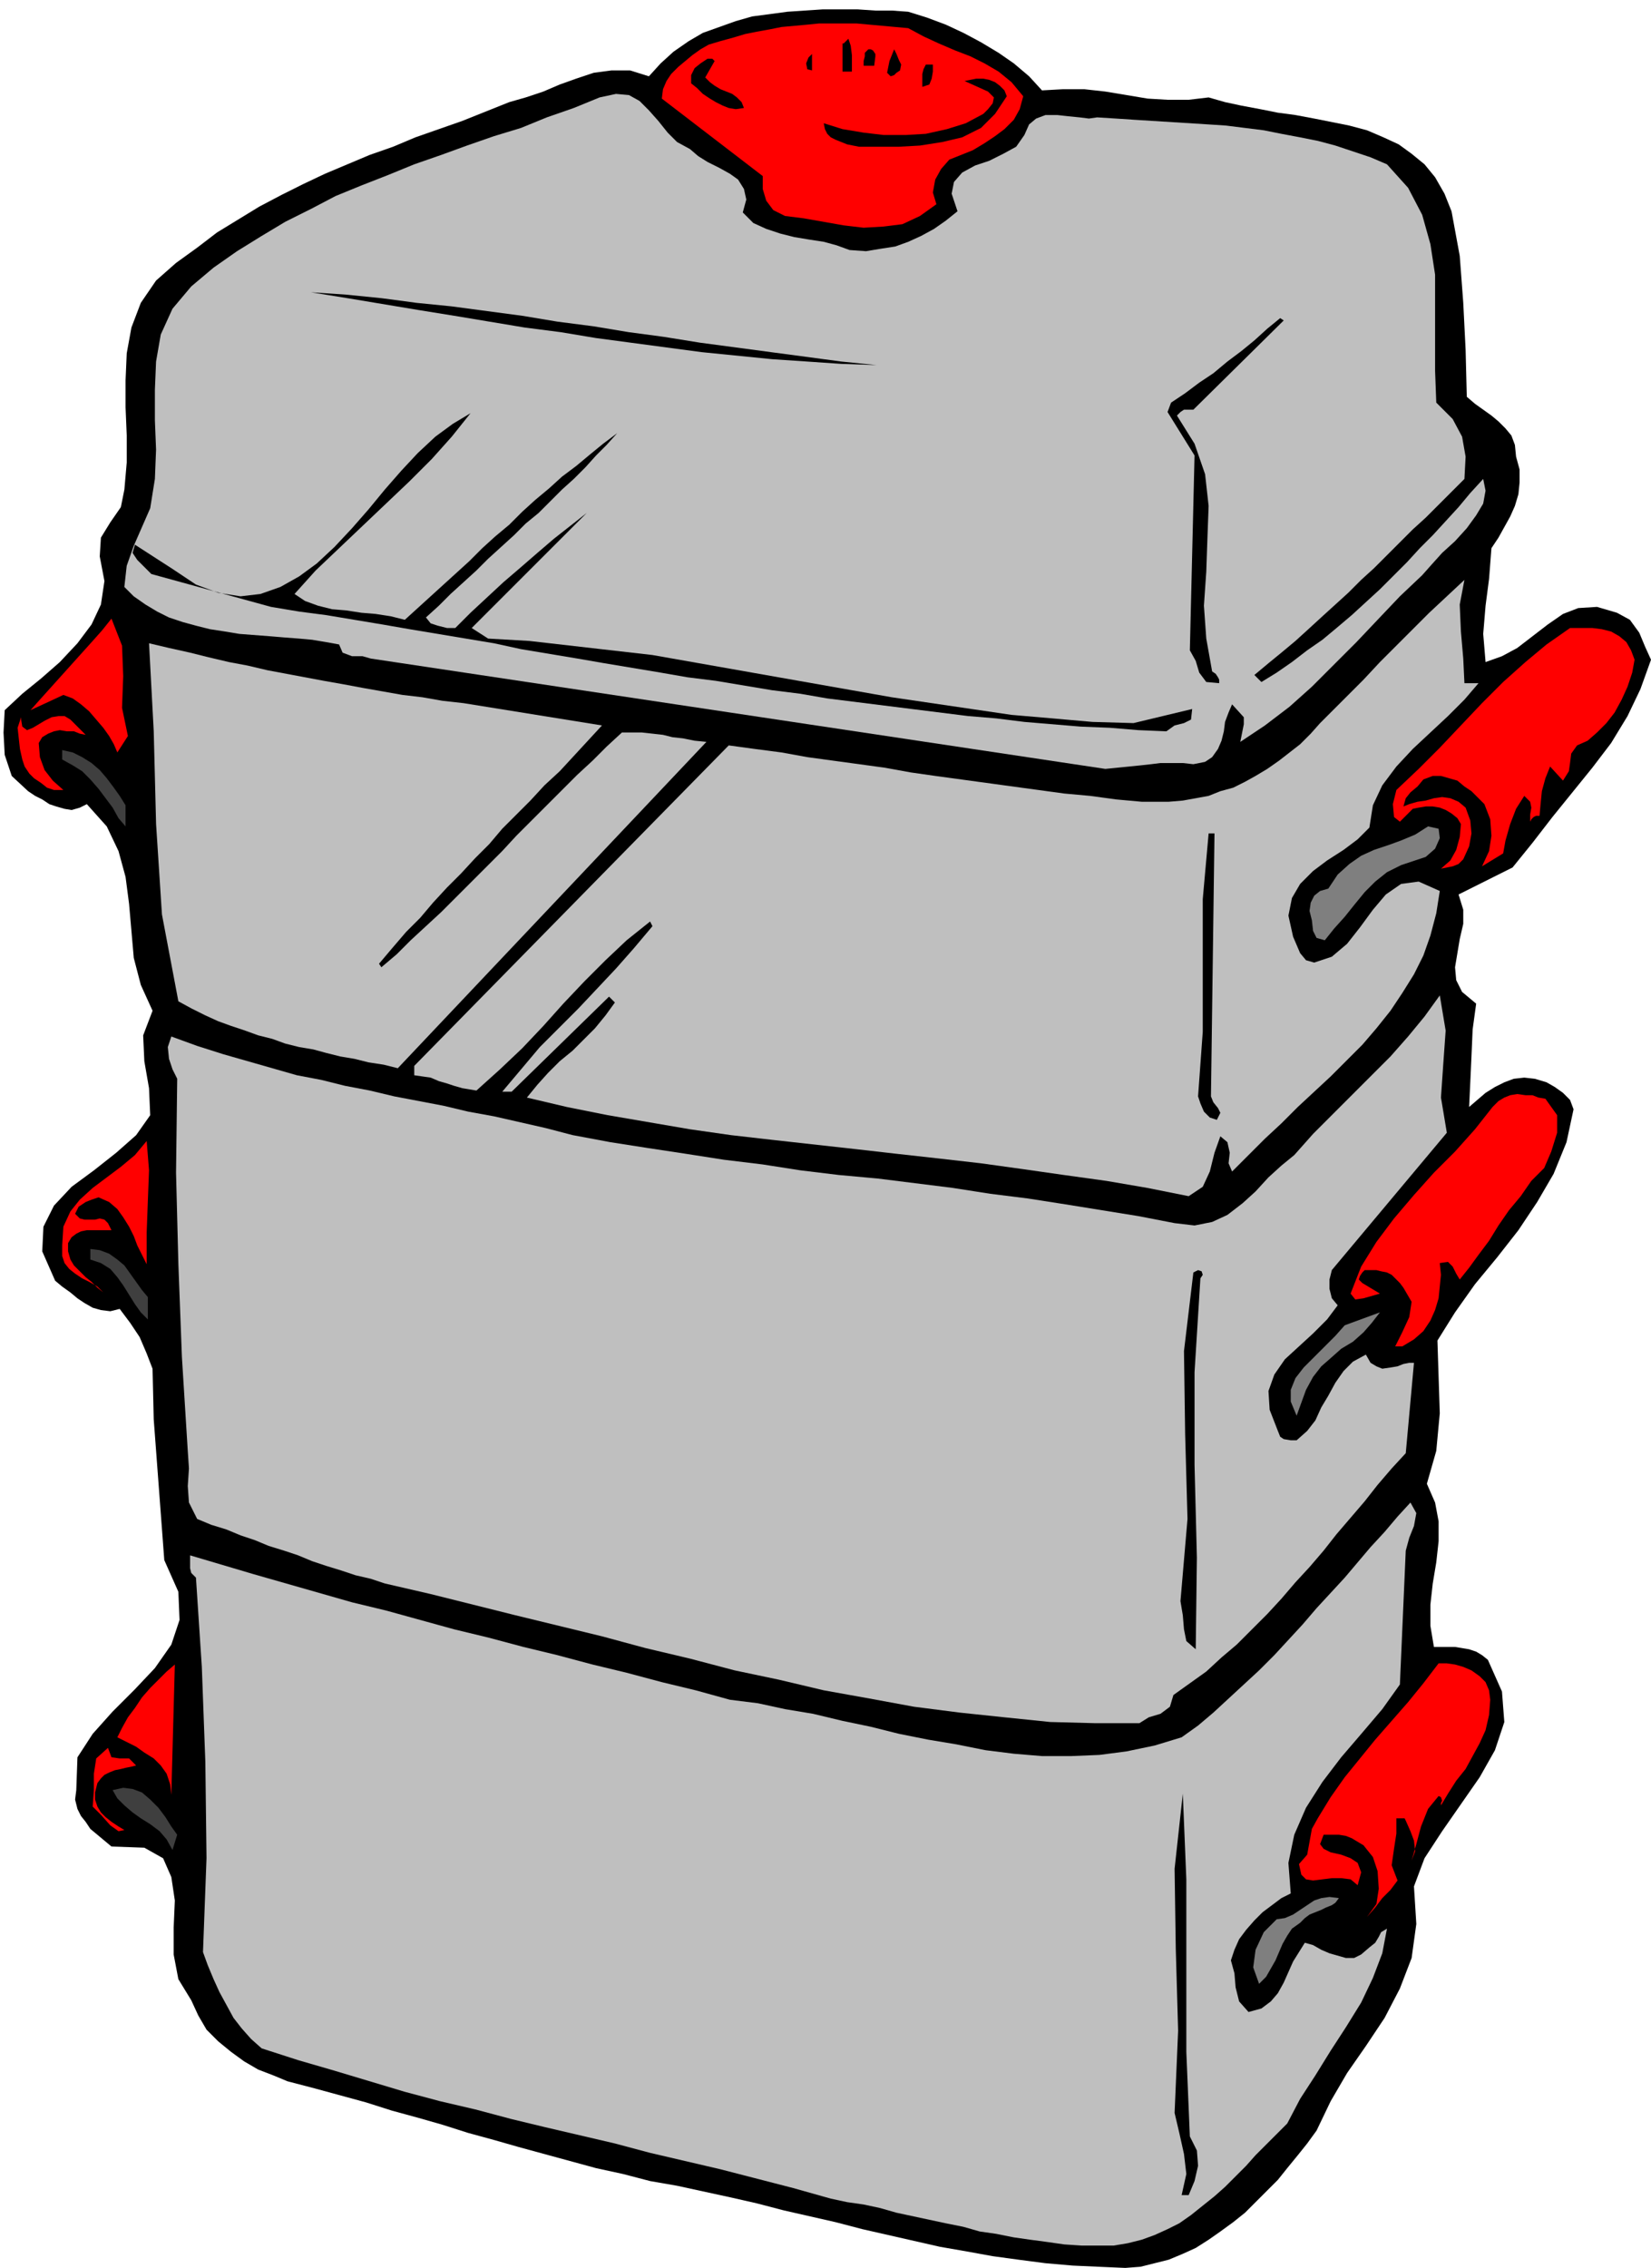
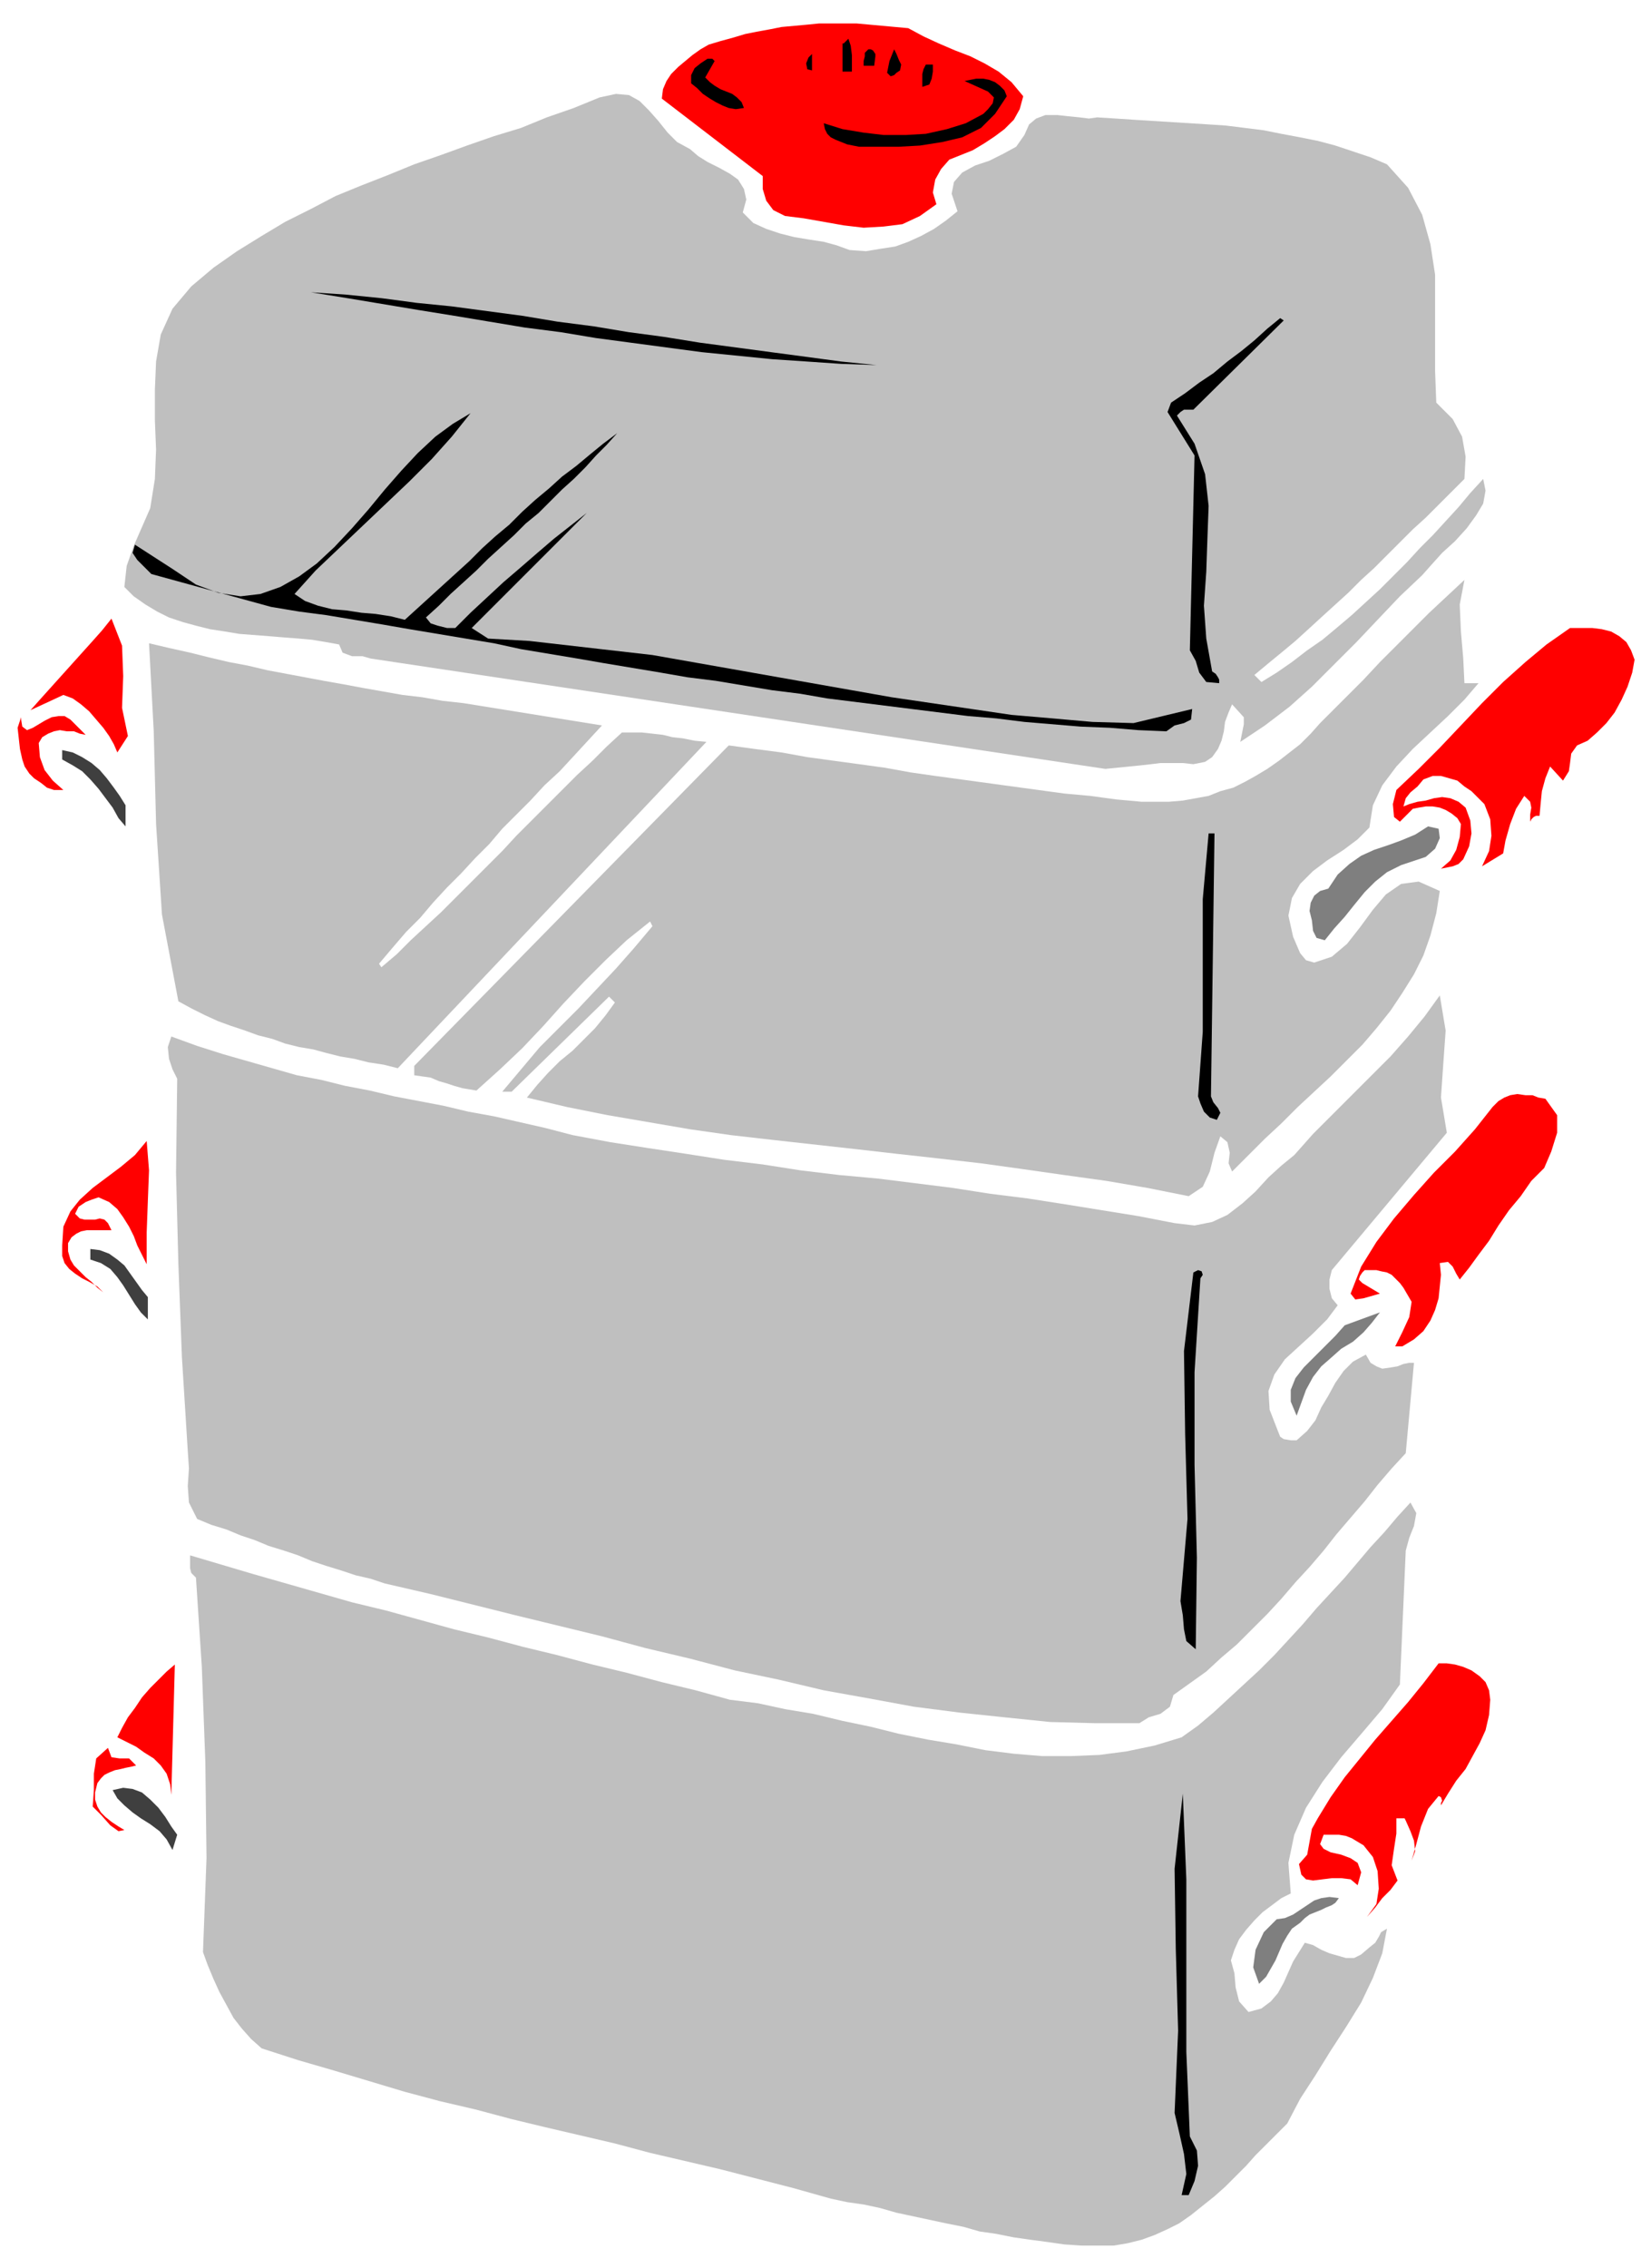
<svg xmlns="http://www.w3.org/2000/svg" width="1.407in" height="1.932in" fill-rule="evenodd" stroke-linecap="round" preserveAspectRatio="none" viewBox="0 0 1407 1932">
  <style>.pen1{stroke:none}.brush2{fill:#000}.brush3{fill:red}.brush4{fill:#3f3f3f}.brush5{fill:#bfbfbf}</style>
-   <path d="m4 605 15-14 16-13 16-14 15-16 12-16 8-17 3-20-4-21 1-16 8-13 9-13 3-15 2-23v-23l-1-24v-23l1-23 4-22 8-21 13-19 17-15 18-13 17-13 18-11 18-11 19-10 18-9 19-9 19-8 19-8 20-7 19-8 20-7 20-7 20-8 20-8 14-4 15-5 14-6 14-5 15-5 15-2h16l16 5 10-11 11-10 13-9 12-7 14-5 14-5 14-4 15-2 15-2 15-1 15-1h30l15 1h14l14 1 16 5 16 6 15 7 15 8 15 9 13 9 13 11 11 12 18-1h18l18 2 18 3 18 3 17 1h18l17-2 14 4 14 3 16 3 15 3 15 2 16 3 15 3 15 3 15 4 14 6 13 6 11 8 11 9 9 11 8 14 6 15 7 38 3 40 2 40 1 40 7 6 7 5 7 5 6 5 6 6 5 6 3 8 1 10 3 11v11l-1 10-3 10-4 9-5 9-5 9-6 9-2 26-3 23-2 24 2 24 14-5 13-7 13-10 13-10 13-9 13-5 16-1 17 5 11 6 8 11 5 12 5 11-9 25-11 23-14 23-16 21-17 21-17 21-17 22-17 21-46 23 4 13v12l-3 13-2 12-2 12 1 11 5 10 12 10-3 22-1 23-1 22-1 21 7-6 7-6 8-5 8-4 8-3 9-1 9 1 10 3 7 4 7 5 6 6 3 8-6 28-11 27-14 24-16 24-18 23-19 23-17 24-15 24 1 31 1 31-3 32-8 28 7 16 3 16v17l-2 18-3 18-2 18v18l3 18h18l6 1 6 1 6 2 5 3 5 4 12 27 2 26-8 24-13 23-16 23-16 23-15 23-9 24 2 32-4 29-10 26-13 25-16 24-16 23-14 24-12 25-8 11-8 10-9 11-8 10-10 10-9 9-9 9-10 8-11 8-10 7-11 7-11 5-12 5-12 3-12 3-13 1-23-1-22-1-23-2-23-3-22-3-22-4-23-4-22-5-22-5-22-5-23-6-22-5-22-5-23-6-22-5-23-5-23-5-23-4-23-6-23-5-22-6-22-6-22-6-21-6-22-6-22-7-21-6-22-6-22-7-22-6-22-6-23-6-12-5-13-5-12-7-11-8-11-9-10-10-7-12-6-13-11-18-4-21v-23l1-23-3-20-7-16-16-9-28-1-6-5-6-5-6-5-4-6-4-5-3-6-2-8 1-8 1-28 13-20 17-19 19-19 17-18 14-20 7-21-1-24-12-27-3-40-3-40-3-40-1-43-5-13-6-14-8-12-9-12-8 2-8-1-7-2-7-4-6-4-6-5-7-5-6-5-11-25 1-21 9-18 15-16 19-14 19-15 17-15 12-17-1-23-4-23-1-22 8-21-10-22-6-23-2-23-2-23-3-23-6-22-10-21-17-19-6 3-7 2-6-1-7-2-6-2-6-4-6-3-6-4-14-13-6-18-1-19 1-19z" class="pen1 brush2" />
  <path d="M18 611v-1 3l1 6 4 3 5-2 5-3 5-3 6-3 6-1h5l5 3 5 5 8 8-5-1-5-2h-6l-6-1-5 1-5 2-5 3-3 5 1 12 4 11 7 9 9 8h-8l-6-2-5-4-6-4-4-4-4-6-2-6-2-9-1-9-1-9 3-9z" class="pen1 brush3" />
  <path d="m95 527 9 23 1 26-1 27 5 24-9 14-3-7-4-7-5-7-6-7-6-7-7-6-7-5-8-3-28 13 8-9 9-10 9-10 9-10 9-10 9-10 8-9 8-10z" class="pen1 brush3" />
  <path d="m53 639 9 2 8 4 8 5 7 6 6 7 6 8 5 7 5 8v18l-6-7-5-9-6-8-6-8-7-8-7-7-8-5-9-5v-8z" class="pen1 brush4" />
  <path d="m125 972 2 25-1 26-1 27v27l-4-8-4-8-3-8-4-8-5-8-5-7-7-6-9-4-6 2-5 2-6 4-3 6 4 4 4 1h9l4-1 4 1 3 3 3 6H74l-5 1-4 2-4 3-3 5v7l2 7 3 5 5 5 5 5 5 4 5 5 5 4-5-5-7-4-6-3-6-4-5-4-4-5-2-6v-9l1-16 6-13 8-10 11-10 12-9 12-9 12-10 10-12z" class="pen1 brush3" />
  <path d="m77 1064 8 1 8 3 7 5 6 5 5 7 5 7 5 7 5 6v19l-6-6-5-7-5-8-5-8-5-7-6-7-8-5-9-3v-9z" class="pen1 brush4" />
  <path d="m92 1489 3 8 7 1h8l6 6-4 1-5 1-4 1-5 1-5 2-4 2-3 3-3 4-2 8v6l2 6 3 5 4 4 5 4 6 4 5 3-5 1-7-5-8-9-7-7 1-14v-14l2-13 10-9z" class="pen1 brush3" />
  <path d="m128 433 4-25 1-25-1-25v-26l1-24 4-23 10-22 16-19 19-16 20-14 21-13 20-12 22-11 21-11 22-9 23-9 22-9 23-8 22-8 23-8 23-7 22-9 23-8 22-9 14-3 11 1 9 5 8 8 8 9 8 10 8 8 11 6 7 6 8 5 10 5 9 5 7 5 5 8 2 9-3 11 9 9 11 5 12 4 12 3 12 2 13 2 11 3 11 4 14 1 12-2 13-2 11-4 11-5 11-6 10-7 10-8-5-15 2-10 7-8 11-6 12-4 12-6 11-6 7-10 4-9 6-5 8-3h10l9 1 10 1 8 1 7-1 16 1 15 1 16 1 16 1 16 1 16 1 15 1 16 2 16 2 15 3 16 3 15 3 15 4 15 5 15 5 14 6 18 20 12 23 7 25 4 26v82l1 27 14 14 8 15 3 17-1 19-11 11-11 11-11 11-11 10-11 11-11 11-11 11-11 10-11 11-11 10-11 10-12 11-11 10-12 10-11 9-12 10 6 6 13-8 13-9 13-10 13-9 12-10 13-11 12-11 12-11 11-11 12-12 11-12 11-11 11-12 11-12 10-12 11-12 2 10-2 11-6 10-8 11-10 11-11 10-9 10-8 9-19 18-19 20-18 19-19 19-19 19-19 17-21 16-21 14 1-5 1-5 1-5v-6l-10-11-3 7-3 8-1 8-2 8-3 7-5 7-6 4-10 2-9-1h-19l-8 1-9 1-10 1-10 1-10 1-626-94-7-2h-9l-8-3-3-7-11-2-12-2-11-1-13-1-12-1-13-1-13-1-12-2-13-2-12-3-11-3-12-4-10-5-10-6-10-7-8-8 2-18 6-17 7-16 7-16z" class="pen1 brush5" />
  <path d="m146 484 21 14 19 7 19 3 17-2 17-6 16-9 15-11 15-14 15-16 14-16 14-17 14-16 14-15 15-14 15-11 15-9-16 20-17 19-19 19-20 19-20 19-20 19-20 19-18 20 9 6 11 4 12 3 12 1 13 2 12 1 13 2 12 3 11-10 11-10 11-10 11-10 11-10 11-11 11-10 12-10 11-11 11-10 12-10 11-10 12-9 12-10 11-9 12-9-9 10-9 9-9 10-10 10-10 9-10 10-10 10-11 9-10 10-11 10-11 10-10 10-11 10-11 10-10 10-11 10 4 5 6 2 8 2h7l13-13 14-13 14-13 14-12 15-13 14-12 14-11 14-11-98 98 14 9 35 2 35 4 35 4 35 4 34 6 34 6 34 6 34 6 34 6 34 6 34 5 34 5 34 5 35 3 34 3 35 1 50-12-1 9-6 3-8 2-7 5-24-1-24-2-25-1-24-2-24-2-24-3-24-2-24-3-24-3-24-3-24-3-24-3-23-4-24-3-24-4-24-4-24-3-23-4-24-4-24-4-23-4-24-4-24-4-23-5-24-4-24-4-24-4-23-4-24-4-24-4-23-3-24-4-102-28-6-6-6-6-4-6 2-7 31 20z" class="pen1 brush2" />
  <path d="m96 1525 9-2 8 1 8 3 7 6 7 7 6 8 5 8 5 7-4 13-5-9-6-7-8-6-8-5-7-5-7-6-6-6-4-7z" class="pen1 brush4" />
  <path d="m149 1418-3 111-1-9-3-9-5-7-6-6-8-5-7-5-8-4-8-4 4-8 5-9 6-8 6-9 7-8 7-7 7-7 7-6z" class="pen1 brush3" />
  <path d="m127 548 17 4 18 4 16 4 17 4 16 3 17 4 16 3 16 3 16 3 17 3 16 3 17 3 17 3 17 2 17 3 18 2 118 19-12 13-12 13-12 13-13 12-12 13-12 12-12 12-11 13-12 12-12 13-12 12-12 13-11 13-12 12-12 14-11 13 2 3 13-11 12-12 13-12 13-12 13-13 13-13 13-13 13-13 12-13 13-13 13-13 13-13 13-13 13-12 12-12 13-12h17l9 1 9 1 8 2 9 1 10 2 10 1-263 278-12-3-13-2-12-3-12-2-12-3-11-3-12-2-12-3-11-4-12-3-11-4-12-4-11-4-11-5-12-6-11-6-14-74-5-77-2-79-4-75z" class="pen1 brush5" />
  <path d="m146 883 22 8 22 7 21 6 21 6 21 6 21 4 20 5 21 4 21 5 21 4 21 4 21 5 22 4 22 5 22 5 23 6 32 6 32 5 33 5 32 5 33 4 32 5 33 4 33 3 32 4 32 4 32 5 32 4 32 5 31 5 31 5 31 6 17 2 15-3 13-6 13-10 11-10 11-12 11-10 11-9 16-18 17-17 16-16 17-17 16-16 15-17 14-17 13-18 5 30-2 28-2 29 5 30-98 117-2 8v8l2 8 5 6-9 12-12 12-12 11-12 11-9 13-5 14 1 16 7 18 2 5 3 2 6 1h5l9-8 7-9 5-11 6-10 6-11 7-10 8-8 11-6 4 7 5 3 5 2 7-1 6-1 5-2 5-1h4l-7 77-12 13-12 14-11 14-12 14-12 14-11 14-12 14-12 13-12 14-12 13-13 13-13 13-13 11-13 12-14 10-14 10-3 10-8 6-10 3-8 5h-38l-38-1-39-4-38-4-39-5-38-7-39-7-38-9-38-8-38-10-38-9-37-10-37-9-37-9-36-9-36-9-13-3-13-3-13-3-12-4-13-3-12-4-13-4-12-4-12-5-12-4-13-4-12-5-12-4-12-5-13-4-12-5-7-14-1-14 1-15-1-15-5-80-3-79-2-78 1-80-4-8-3-9-1-10 3-9z" class="pen1 brush5" />
  <path d="m162 1325 27 8 27 8 28 8 28 8 28 8 29 7 29 8 29 8 29 7 30 8 29 7 30 8 29 7 30 8 29 7 29 8 24 3 23 5 24 4 25 6 24 5 24 6 25 5 24 4 25 5 24 3 24 2h25l24-1 23-3 24-5 23-7 14-10 13-11 13-12 13-12 13-12 13-13 12-13 12-13 12-14 12-13 12-13 11-13 11-13 12-13 11-13 11-12 5 9-2 11-4 10-3 11-5 114-15 21-17 20-18 21-16 21-14 22-10 23-5 24 2 26-8 4-8 6-8 6-7 7-7 8-6 8-4 9-3 9 3 11 1 12 3 12 8 9 11-3 8-6 6-7 5-9 4-9 4-9 5-8 5-8 7 2 7 4 7 3 7 2 7 2h7l6-3 7-6 5-4 3-5 2-4 5-3-4 21-8 21-10 21-13 21-13 20-13 21-13 20-11 21-9 9-9 9-9 9-8 9-9 9-9 9-9 8-10 8-10 8-10 7-10 5-11 5-11 4-12 3-12 2h-27l-15-1-14-2-15-2-14-2-15-3-14-2-14-4-15-3-14-3-14-3-14-3-14-4-14-3-14-2-14-3-32-9-31-8-31-8-30-7-30-7-30-8-30-7-30-7-29-7-30-8-30-7-30-8-30-9-30-9-31-9-31-10-9-8-8-9-7-9-6-11-6-11-5-11-5-12-4-11 3-80-1-82-3-81-5-76-4-4-1-4v-11z" class="pen1 brush5" />
  <path d="m747 311-30-1-29-2-30-2-30-3-30-3-30-4-30-4-30-4-30-5-31-4-30-5-30-5-31-5-30-5-30-5-31-5 30 2 30 3 30 4 30 3 30 4 30 4 30 5 31 4 30 5 30 4 31 5 30 4 30 4 30 4 30 4 30 3z" class="pen1 brush2" />
  <path d="m621 635 22 3 23 3 22 4 22 3 22 3 22 3 22 4 21 3 22 3 22 3 22 3 22 3 22 3 22 2 22 3 22 2h23l12-1 11-2 11-2 10-4 11-3 10-5 9-5 10-6 10-7 9-7 9-7 9-9 8-9 9-9 14-14 14-14 14-15 14-14 14-14 14-14 15-14 15-14-4 21 1 23 2 23 1 21h12l-12 14-14 14-15 14-15 14-14 15-12 16-8 17-3 19-10 10-12 9-14 9-12 9-11 11-7 12-3 15 4 18 3 7 3 7 5 6 7 2 15-5 13-11 11-14 11-15 11-13 13-9 15-2 18 8-3 19-5 19-6 17-8 16-10 16-10 15-12 15-12 14-13 13-14 14-14 13-14 13-14 14-14 13-14 14-14 14-3-7 1-9-2-9-6-5-5 14-4 16-6 13-12 8-35-7-35-6-36-5-35-5-36-5-35-4-36-4-35-4-36-4-36-4-35-4-35-5-35-6-35-6-35-7-34-8 9-11 9-10 10-10 11-9 10-10 9-9 9-11 8-11-5-5-83 81h-8l16-19 16-19 17-17 16-16 16-17 16-17 15-17 16-19-2-4-20 16-18 17-18 18-18 19-17 19-18 19-19 18-20 18-6-1-6-1-7-2-6-2-7-2-7-3-7-1-7-1v-8l268-273z" class="pen1 brush5" />
  <path d="m604 38 10-3 11-3 10-3 10-2 11-2 10-2 11-1 11-1 10-1h32l11 1 11 1 11 1 11 1 13 7 13 6 14 6 13 5 12 6 12 7 11 9 10 12-3 11-5 9-8 8-8 6-9 6-10 6-10 4-10 4-7 8-5 9-2 11 3 10-14 10-15 7-16 2-17 1-17-2-17-3-17-3-16-2-10-5-6-8-3-10v-11l-86-66 1-8 3-7 4-6 6-6 6-5 6-5 7-5 7-4z" class="pen1 brush3" />
  <path d="M603 50h4l1 1 1 1-8 14 4 4 4 3 5 3 5 2 5 2 4 3 4 4 2 5-7 1-6-1-5-2-6-3-5-3-6-4-5-5-5-4v-7l3-6 5-4 6-4zm89-4v14l-4-1-1-5 2-5 3-3zm10 59 16 5 18 3 17 2h19l17-1 18-4 16-5 15-8 4-4 4-5 1-5-5-5-20-9 5-1 5-1h6l5 1 5 2 4 3 4 4 2 5-10 15-12 12-16 8-17 4-19 3-18 1h-34l-5-1-5-1-5-2-5-2-4-2-3-3-2-4-1-5zm16-68h1l2-2 1-1 1-1 2 6 1 8v14h-8V37zm22 5h2l2 1 2 3v2l-1 8h-9v-4l1-4v-3l3-3zm22 0 2 4 2 5 2 4-1 5-3 2-2 2-3 1-3-3 1-5 1-5 2-5 2-5zm27 13h6v6l-1 6-2 5-6 2V63l1-4 2-4zm209 288 12-8 12-9 12-8 12-10 12-9 11-9 11-10 11-9 3 2-77 76h-8l-3 2-3 3 15 24 9 26 3 27-1 27-1 29-2 29 2 28 5 28 3 2 2 3 1 2v3l-11-1-6-8-3-10-5-9 4-166-23-37 3-8zm19 741 4-2 3 1 1 3-2 3-5 80v79l2 79-1 78-8-7-2-10-1-12-2-12 6-70-2-72-1-71 8-67zm-9 444 3 73v147l3 72 6 12 1 13-3 13-5 12h-6l4-18-2-17-4-18-4-17 3-70-2-70-1-68 7-64zm22-818h5l-3 224 2 5 4 5 2 4-3 6-6-2-5-5-3-7-2-6 4-55V766l5-56z" class="pen1 brush2" />
  <path d="m1088 1635 7-1 7-3 6-4 6-4 6-4 6-2 7-1 8 1-3 4-3 2-5 2-4 2-5 2-5 2-4 3-4 4-7 5-4 6-4 7-3 7-3 7-4 7-4 7-6 6-5-14 2-15 7-15 11-11zm58-506 30-11-7 9-7 8-9 8-10 6-9 8-8 7-7 9-6 11-8 22-5-12v-10l4-10 7-9 9-9 9-9 9-9 8-9zm-14-372 8-12 10-9 10-7 11-5 12-4 11-4 12-5 11-7 9 2 1 8-4 9-8 7-9 3-12 4-12 6-10 8-9 9-9 11-8 10-9 10-8 10-7-2-3-6-1-9-2-8 1-7 3-6 5-4 7-2z" class="pen1" style="fill:#7f7f7f" />
  <path d="m1123 1549 11-18 12-17 13-16 13-16 14-16 14-16 13-16 13-17h7l7 1 7 2 7 3 7 5 5 5 3 7 1 8-1 13-3 13-5 11-6 11-6 11-8 10-7 11-6 10v-2l1-2-1-3-2-1-9 11-6 15-4 15-4 14 3-8-1-9-3-8-4-9-1-2h-7v13l-2 13-2 14 5 13-6 8-7 7-6 8-7 8 8-11 2-13-1-15-4-12-4-5-4-5-5-3-5-3-5-2-6-1h-13l-3 8 3 4 6 3 9 2 8 3 6 4 3 8-3 11-6-5-8-1h-8l-8 1-8 1-6-1-4-4-2-9 7-8 2-11 2-11 5-9zm149-606 5-5 5-3 5-2 6-1 7 1h6l5 2 6 1 10 14v15l-5 16-6 14-11 11-9 13-10 12-9 13-8 13-9 12-8 11-8 10-3-5-3-6-4-4-7 1 1 10-1 10-1 10-3 10-4 9-6 9-8 7-10 6h-6l6-12 6-13 2-13-7-12-3-4-4-4-3-3-4-2-5-1-4-1h-10l-2 2-2 3-1 3 3 3 15 9-7 2-7 2-7 1-4-5 9-23 13-21 15-20 17-20 17-19 18-18 17-19 15-19zm-82-270 19-18 18-18 18-19 18-19 18-18 19-17 18-15 20-14h19l8 1 8 2 7 4 6 5 4 7 3 8-2 11-4 12-5 11-6 11-7 9-8 8-8 7-9 4-5 7-1 8-1 7-5 8-11-12-4 10-3 11-1 10-1 11h-3l-2 1-2 2-1 2v-6l1-6-1-5-5-5-7 11-5 13-4 14-2 11-18 11 6-13 2-13-1-14-5-13-5-5-6-6-6-4-6-5-7-2-7-2h-7l-8 3-5 6-6 5-4 5-2 7 5-2 7-2 7-1 7-2 7-1 7 1 7 3 6 5 4 11 1 11-2 11-5 11-4 4-5 2-5 1-5 1 8-7 5-9 3-11 1-11-3-5-5-4-5-3-5-2-6-1h-6l-6 1-5 1-11 11-5-4-1-11 3-12z" class="pen1 brush3" />
</svg>